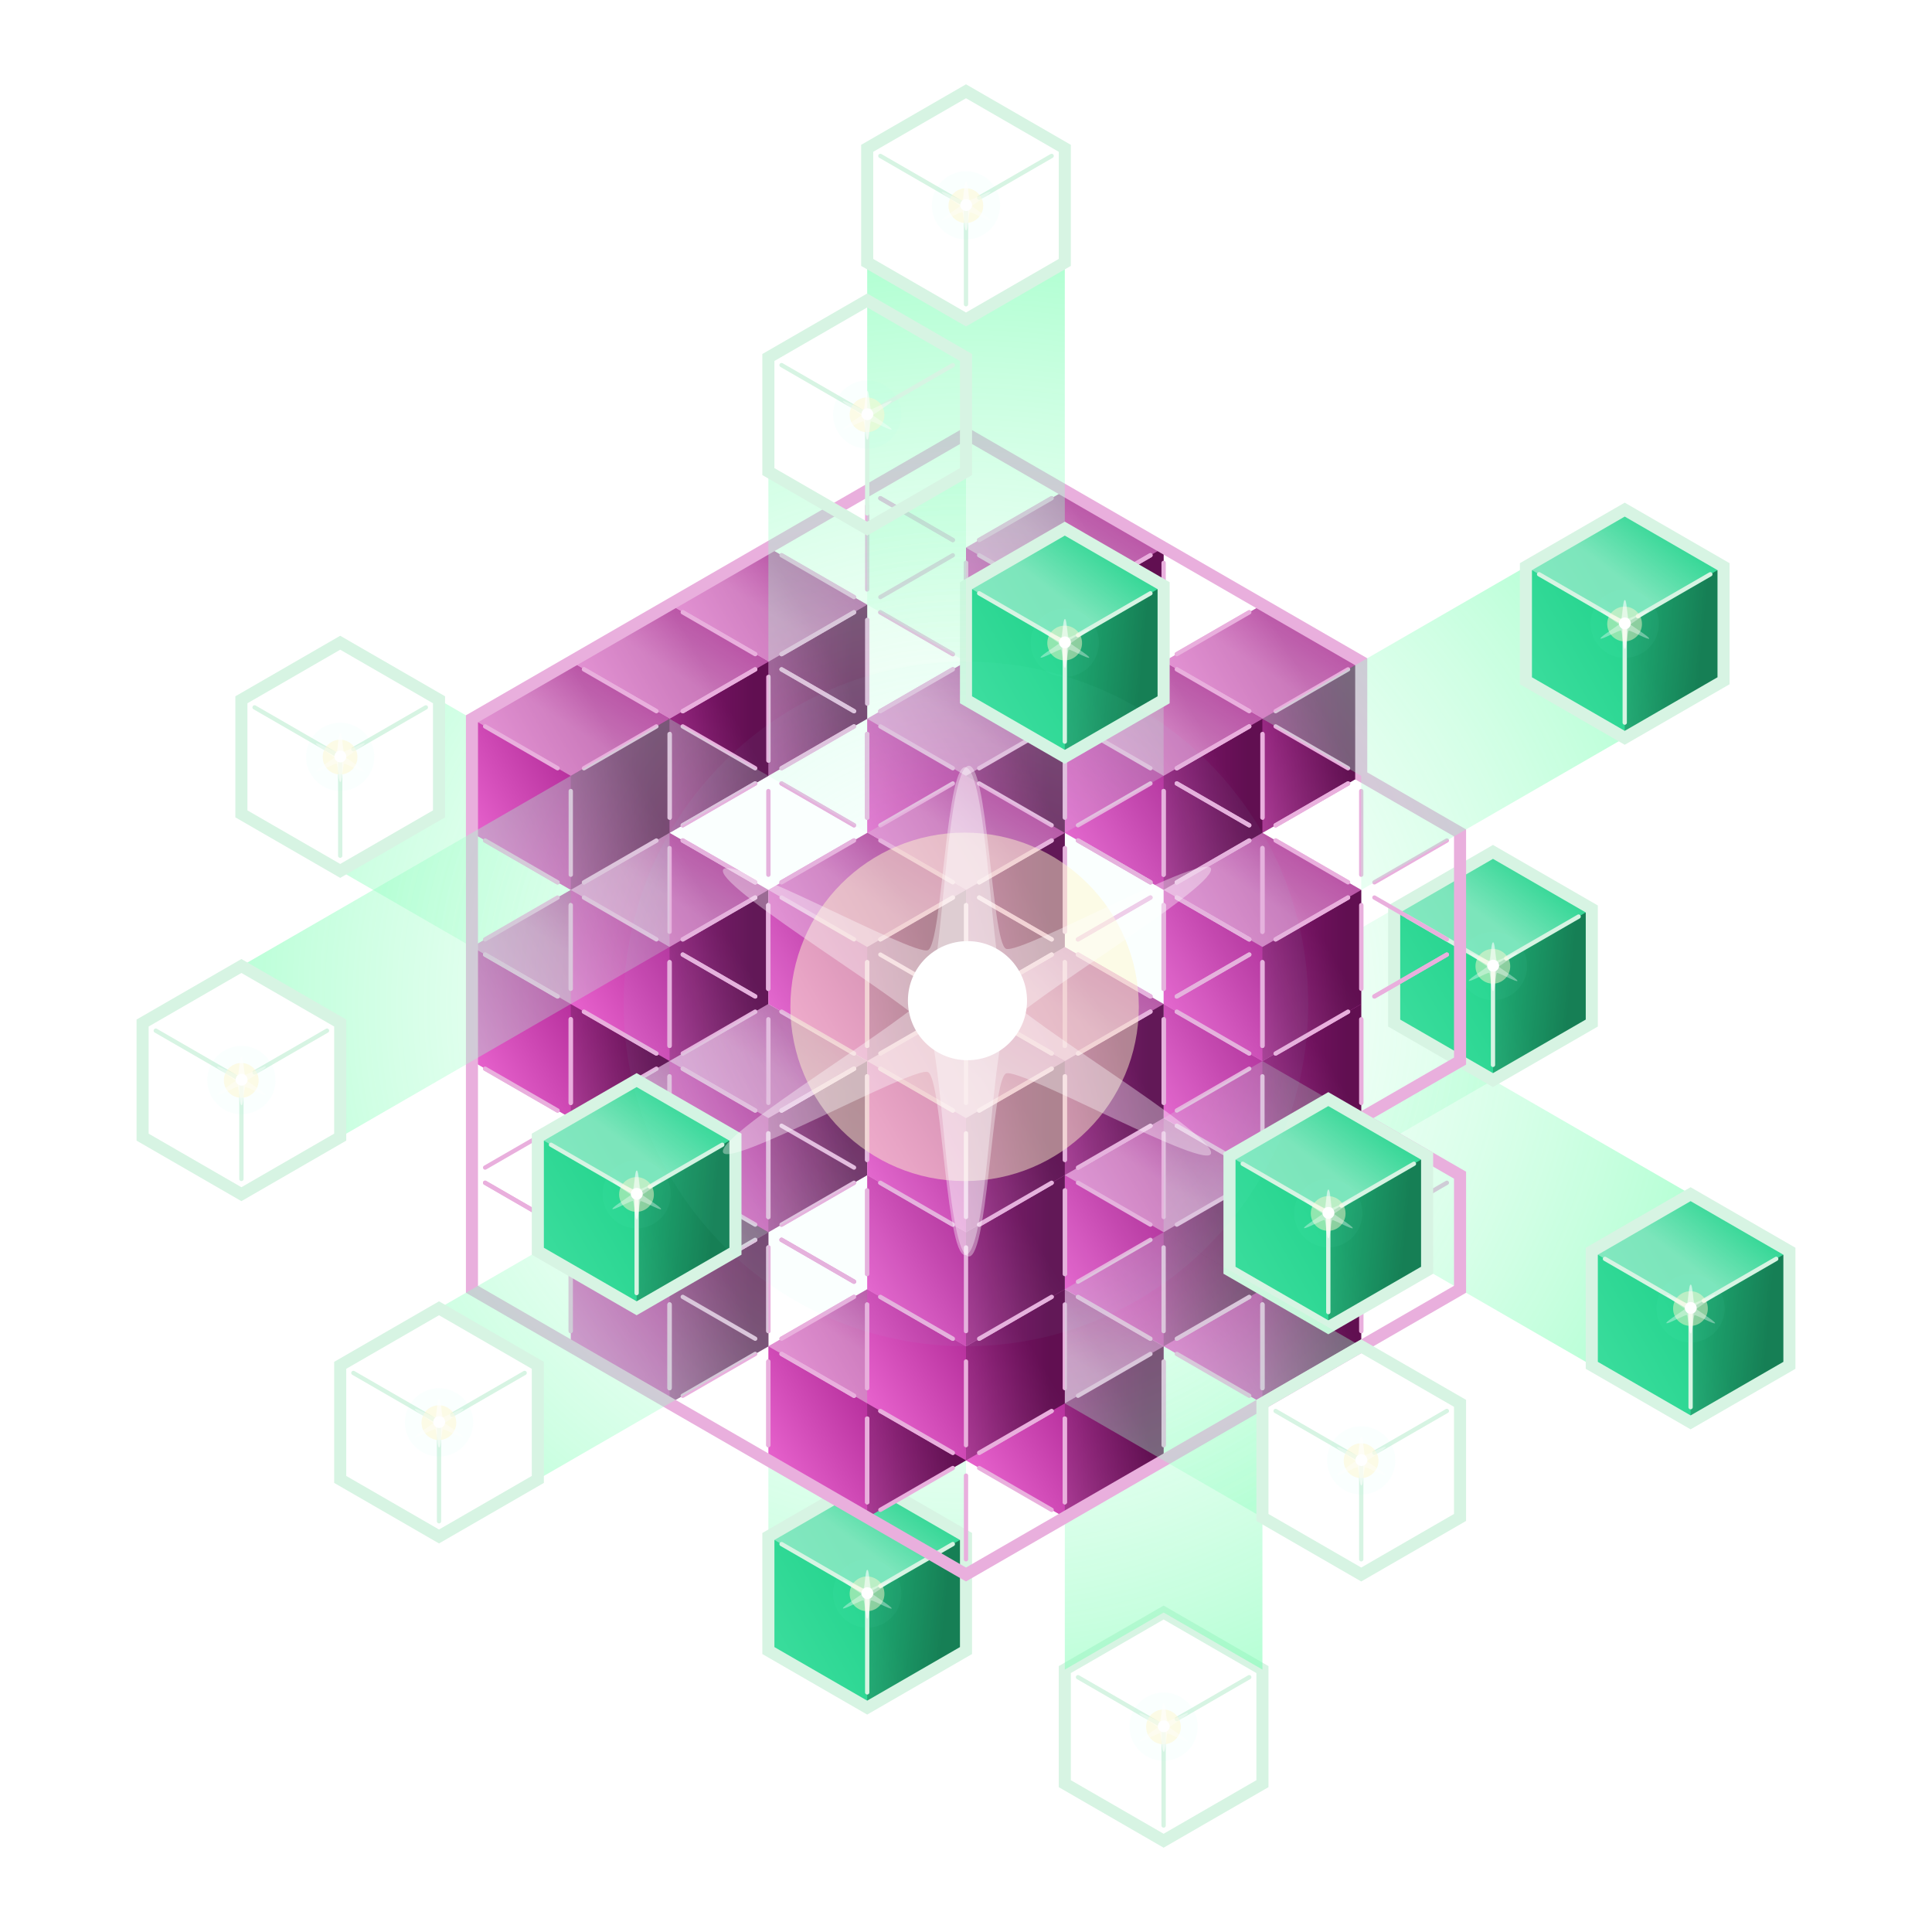
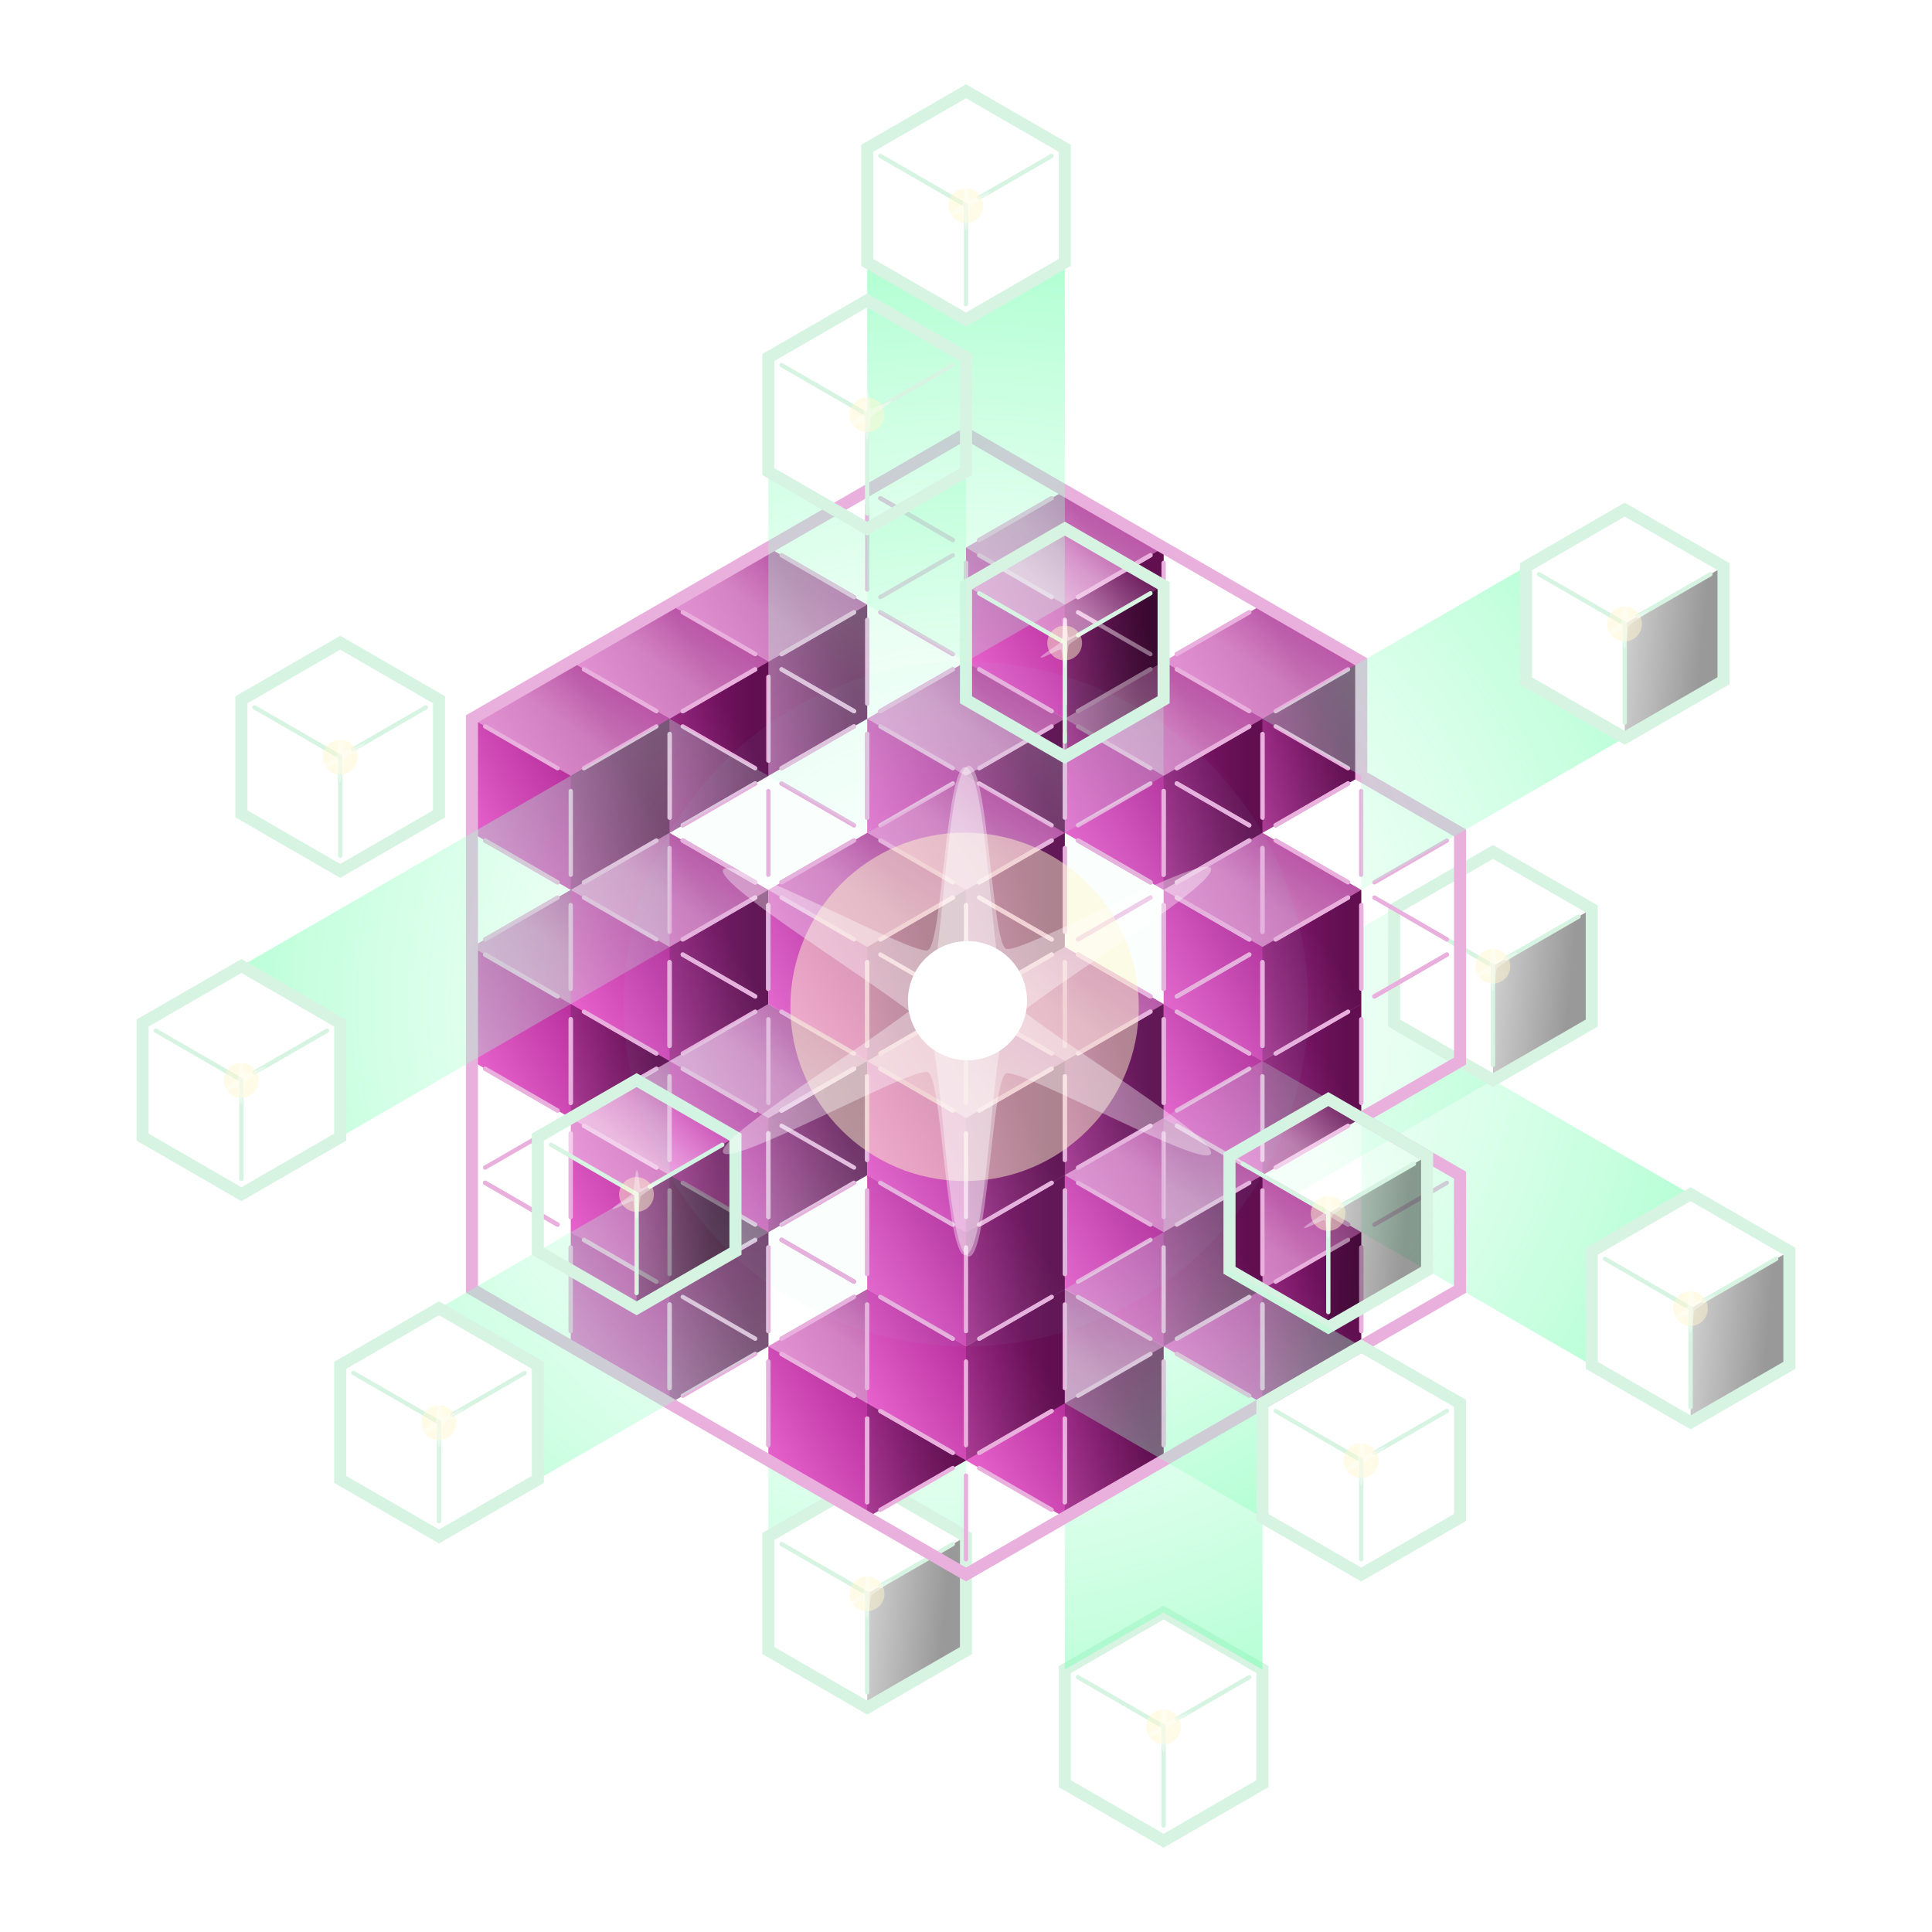
<svg xmlns="http://www.w3.org/2000/svg" xmlns:ns1="http://www.inkscape.org/namespaces/inkscape" xmlns:ns2="http://sodipodi.sourceforge.net/DTD/sodipodi-0.dtd" xmlns:xlink="http://www.w3.org/1999/xlink" width="900" height="900" viewBox="0 0 900 900" id="svg2" version="1.1" ns1:version="0.48.4 r9939" ns2:docname="Cubes.svg">
  <title id="title7858">Datacubes</title>
  <defs id="defs4">
    <linearGradient ns1:collect="always" id="linearGradient8106">
      <stop style="stop-color:#25d48e;stop-opacity:1" offset="0" id="stop8102" />
      <stop style="stop-color:#3bdd9d;stop-opacity:1" offset="1" id="stop8104" />
    </linearGradient>
    <linearGradient ns1:collect="always" id="linearGradient6867">
      <stop style="stop-color:#a11987;stop-opacity:1;" offset="0" id="stop6863" />
      <stop style="stop-color:#e762cd;stop-opacity:1" offset="1" id="stop6865" />
    </linearGradient>
    <linearGradient ns1:collect="always" id="linearGradient5490">
      <stop style="stop-color:#000000;stop-opacity:1;" offset="0" id="stop5486" />
      <stop style="stop-color:#000000;stop-opacity:0;" offset="1" id="stop5488" />
    </linearGradient>
    <linearGradient ns1:collect="always" id="linearGradient5222">
      <stop style="stop-color:#ffffff;stop-opacity:1;" offset="0" id="stop5218" />
      <stop style="stop-color:#ffffff;stop-opacity:0;" offset="1" id="stop5220" />
    </linearGradient>
    <linearGradient ns1:collect="always" id="linearGradient4918">
      <stop style="stop-color:#000000;stop-opacity:1;" offset="0" id="stop4914" />
      <stop style="stop-color:#000000;stop-opacity:0;" offset="1" id="stop4916" />
    </linearGradient>
    <linearGradient ns1:collect="always" id="linearGradient3753">
      <stop style="stop-color:#ffffff;stop-opacity:1;" offset="0" id="stop3749" />
      <stop style="stop-color:#ffffff;stop-opacity:0;" offset="1" id="stop3751" />
    </linearGradient>
    <linearGradient id="linearGradient4033" ns1:collect="always">
      <stop id="stop4035" offset="0" style="stop-color:#ffffff;stop-opacity:0" />
      <stop id="stop4037" offset="1" style="stop-color:#01ff6e;stop-opacity:1" />
    </linearGradient>
    <linearGradient ns1:collect="always" id="linearGradient3918">
      <stop style="stop-color:#ffffff;stop-opacity:0" offset="0" id="stop3920" />
      <stop style="stop-color:#ffffff;stop-opacity:1" offset="1" id="stop3922" />
    </linearGradient>
    <ns1:perspective ns2:type="inkscape:persp3d" ns1:vp_x="0 : 526.1811 : 1" ns1:vp_y="0 : 1000 : 0" ns1:vp_z="744.0945 : 526.1811 : 1" ns1:persp3d-origin="372.04724 : 350.7874 : 1" id="perspective3654" />
    <radialGradient ns1:collect="always" xlink:href="#linearGradient3918" id="radialGradient3924-3" cx="372.083" cy="849.303" fx="372.083" fy="849.303" r="122.744" gradientTransform="matrix(2.99,0,8.1375616e-6,2.874,-774.923,-2307.991)" gradientUnits="userSpaceOnUse" />
    <radialGradient ns1:collect="always" xlink:href="#linearGradient4033" id="radialGradient3962" gradientUnits="userSpaceOnUse" gradientTransform="matrix(5.323,0,1.4488473e-5,5.117,-1455.149,-3813.134)" cx="372.083" cy="849.303" fx="372.083" fy="849.303" r="122.744" />
    <radialGradient ns1:collect="always" xlink:href="#linearGradient3918" id="radialGradient3962-7" gradientUnits="userSpaceOnUse" gradientTransform="matrix(5.323,0,1.4488473e-5,5.117,-1643.141,-4212.95)" cx="372.083" cy="849.303" fx="372.083" fy="849.303" r="122.744" />
    <radialGradient ns1:collect="always" xlink:href="#linearGradient3918" id="radialGradient3962-9" gradientUnits="userSpaceOnUse" gradientTransform="matrix(5.323,0,1.4488473e-5,5.117,-1643.141,-4212.95)" cx="372.083" cy="849.303" fx="372.083" fy="849.303" r="122.744" />
    <radialGradient ns1:collect="always" xlink:href="#linearGradient4033" id="radialGradient6049" gradientUnits="userSpaceOnUse" gradientTransform="matrix(5.323,0,1.4488473e-5,5.117,-1455.149,-3813.134)" cx="372.083" cy="849.303" fx="372.083" fy="849.303" r="122.744" />
    <radialGradient ns1:collect="always" xlink:href="#linearGradient4033" id="radialGradient6051" gradientUnits="userSpaceOnUse" gradientTransform="matrix(5.323,0,1.4488473e-5,5.117,-1455.149,-3813.134)" cx="372.083" cy="849.303" fx="372.083" fy="849.303" r="122.744" />
    <radialGradient ns1:collect="always" xlink:href="#linearGradient4033" id="radialGradient6053" gradientUnits="userSpaceOnUse" gradientTransform="matrix(5.323,0,1.4488473e-5,5.117,-1455.149,-3813.134)" cx="372.083" cy="849.303" fx="372.083" fy="849.303" r="122.744" />
    <radialGradient ns1:collect="always" xlink:href="#linearGradient4033" id="radialGradient6055" gradientUnits="userSpaceOnUse" gradientTransform="matrix(5.323,0,1.4488473e-5,5.117,-1455.149,-3813.134)" cx="372.083" cy="849.303" fx="372.083" fy="849.303" r="122.744" />
    <radialGradient ns1:collect="always" xlink:href="#linearGradient4033" id="radialGradient6057" gradientUnits="userSpaceOnUse" gradientTransform="matrix(5.323,0,1.4488473e-5,5.117,-1455.149,-3813.134)" cx="372.083" cy="849.303" fx="372.083" fy="849.303" r="122.744" />
    <radialGradient ns1:collect="always" xlink:href="#linearGradient4033" id="radialGradient6059" gradientUnits="userSpaceOnUse" gradientTransform="matrix(5.323,0,1.4488473e-5,5.117,-1455.149,-3813.134)" cx="372.083" cy="849.303" fx="372.083" fy="849.303" r="122.744" />
    <radialGradient ns1:collect="always" xlink:href="#linearGradient4033" id="radialGradient6061" gradientUnits="userSpaceOnUse" gradientTransform="matrix(5.323,0,1.4488473e-5,5.117,-1455.149,-3813.134)" cx="372.083" cy="849.303" fx="372.083" fy="849.303" r="122.744" />
    <radialGradient ns1:collect="always" xlink:href="#linearGradient4033" id="radialGradient6063" gradientUnits="userSpaceOnUse" gradientTransform="matrix(5.323,0,1.4488473e-5,5.117,-1455.149,-3813.134)" cx="372.083" cy="849.303" fx="372.083" fy="849.303" r="122.744" />
    <radialGradient ns1:collect="always" xlink:href="#linearGradient4033" id="radialGradient6065" gradientUnits="userSpaceOnUse" gradientTransform="matrix(5.323,0,1.4488473e-5,5.117,-1455.149,-3813.134)" cx="372.083" cy="849.303" fx="372.083" fy="849.303" r="122.744" />
    <radialGradient ns1:collect="always" xlink:href="#linearGradient4033" id="radialGradient6067" gradientUnits="userSpaceOnUse" gradientTransform="matrix(5.323,0,1.4488473e-5,5.117,-1455.149,-3813.134)" cx="372.083" cy="849.303" fx="372.083" fy="849.303" r="122.744" />
    <radialGradient ns1:collect="always" xlink:href="#linearGradient4033" id="radialGradient6069" gradientUnits="userSpaceOnUse" gradientTransform="matrix(5.323,0,1.4488473e-5,5.117,-1455.149,-3813.134)" cx="372.083" cy="849.303" fx="372.083" fy="849.303" r="122.744" />
    <radialGradient ns1:collect="always" xlink:href="#linearGradient4033" id="radialGradient6071" gradientUnits="userSpaceOnUse" gradientTransform="matrix(5.323,0,1.4488473e-5,5.117,-1455.149,-3813.134)" cx="372.083" cy="849.303" fx="372.083" fy="849.303" r="122.744" />
    <radialGradient ns1:collect="always" xlink:href="#linearGradient4033" id="radialGradient6073" gradientUnits="userSpaceOnUse" gradientTransform="matrix(5.323,0,1.4488473e-5,5.117,-1455.149,-3813.134)" cx="372.083" cy="849.303" fx="372.083" fy="849.303" r="122.744" />
    <filter ns1:collect="always" id="filter6955" x="-0.156" width="1.312" y="-0.156" height="1.312" color-interpolation-filters="sRGB">
      <feGaussianBlur ns1:collect="always" stdDeviation="2.067" id="feGaussianBlur6957" />
    </filter>
    <filter ns1:collect="always" id="filter6981" x="-0.265" width="1.53" y="-0.265" height="1.53" color-interpolation-filters="sRGB">
      <feGaussianBlur ns1:collect="always" stdDeviation="3.511" id="feGaussianBlur6983" />
    </filter>
    <filter ns1:collect="always" id="filter7047" color-interpolation-filters="sRGB">
      <feGaussianBlur ns1:collect="always" stdDeviation="3.114" id="feGaussianBlur7049" />
    </filter>
    <filter color-interpolation-filters="sRGB" ns1:collect="always" id="filter7047-1">
      <feGaussianBlur ns1:collect="always" stdDeviation="3.114" id="feGaussianBlur7049-7" />
    </filter>
    <filter color-interpolation-filters="sRGB" ns1:collect="always" id="filter6981-1" x="-0.265" width="1.53" y="-0.265" height="1.53">
      <feGaussianBlur ns1:collect="always" stdDeviation="3.511" id="feGaussianBlur6983-1" />
    </filter>
    <filter color-interpolation-filters="sRGB" ns1:collect="always" id="filter6955-5" x="-0.156" width="1.312" y="-0.156" height="1.312">
      <feGaussianBlur ns1:collect="always" stdDeviation="2.067" id="feGaussianBlur6957-2" />
    </filter>
    <linearGradient ns1:collect="always" xlink:href="#linearGradient6867" id="linearGradient7725" gradientUnits="userSpaceOnUse" x1="-64.44" y1="441.142" x2="-133.484" y2="481.004" />
    <linearGradient ns1:collect="always" xlink:href="#linearGradient5490" id="linearGradient7727" gradientUnits="userSpaceOnUse" gradientTransform="translate(-1.3508936e-6,1.772)" x1="-48.155" y1="469.79" x2="-119.531" y2="469.79" />
    <linearGradient ns1:collect="always" xlink:href="#linearGradient5222" id="linearGradient7729" gradientUnits="userSpaceOnUse" gradientTransform="translate(-1.3508936e-6,1.772)" x1="-90.524" y1="427.854" x2="-47.563" y2="360.531" />
    <linearGradient ns1:collect="always" xlink:href="#linearGradient8106" id="linearGradient7731" gradientUnits="userSpaceOnUse" x1="-87.455" y1="452.657" x2="-133.484" y2="479.232" />
    <linearGradient ns1:collect="always" xlink:href="#linearGradient4918" id="linearGradient7733" gradientUnits="userSpaceOnUse" x1="-52.332" y1="471.893" x2="-120.989" y2="465.462" />
    <linearGradient ns1:collect="always" xlink:href="#linearGradient3753" id="linearGradient7735" gradientUnits="userSpaceOnUse" x1="-87.638" y1="433.173" x2="-65.334" y2="403.221" />
    <filter ns1:collect="always" id="filter7759" x="-0.176" width="1.352" y="-0.305" height="1.61">
      <feGaussianBlur ns1:collect="always" stdDeviation="7.068" id="feGaussianBlur7761" />
    </filter>
    <filter ns1:collect="always" id="filter7783" x="-0.161" width="1.321" y="-0.096" height="1.192">
      <feGaussianBlur ns1:collect="always" stdDeviation="1.263" id="feGaussianBlur7785" />
    </filter>
  </defs>
  <ns2:namedview id="base" pagecolor="#000311" bordercolor="#666666" borderopacity="1.0" ns1:pageopacity="0" ns1:pageshadow="2" ns1:zoom="0.37417677" ns1:cx="-40.377802" ns1:cy="69.010994" ns1:document-units="px" ns1:current-layer="layer1" showgrid="false" ns1:snap-bbox="true" ns1:bbox-paths="true" ns1:bbox-nodes="true" ns1:snap-bbox-edge-midpoints="true" ns1:snap-bbox-midpoints="true" ns1:object-paths="true" ns1:object-nodes="true" ns1:snap-intersection-paths="true" ns1:snap-smooth-nodes="true" ns1:snap-midpoints="true" ns1:snap-object-midpoints="true" ns1:snap-center="true" ns1:snap-text-baseline="true" ns1:window-width="1920" ns1:window-height="1057" ns1:window-x="-8" ns1:window-y="-8" ns1:window-maximized="1" ns1:snap-global="false" fit-margin-top="30" fit-margin-right="30" fit-margin-bottom="30" fit-margin-left="30">
    <ns1:grid type="axonomgrid" id="grid3652" units="mm" empspacing="5" visible="true" enabled="true" snapvisiblegridlinesonly="true" originx="4.496mm" originy="13.377mm" />
  </ns2:namedview>
  <g ns1:label="Calque 1" ns1:groupmode="layer" id="layer1" transform="translate(15.931,-199.76)">
    <g id="g3742" transform="translate(-164.17,-61.122)">
      <path ns2:type="star" style="color:#000000;fill:url(#linearGradient7725);fill-opacity:1;fill-rule:evenodd;stroke:none;stroke-width:2;marker:none;visibility:visible;display:inline;overflow:visible;enable-background:accumulate" id="path3697" ns2:sides="6" ns2:cx="-87.454926" ns2:cy="454.42914" ns2:r1="53.149605" ns2:r2="46.028908" ns2:arg1="0.52359878" ns2:arg2="1.0471976" ns1:flatsided="true" ns1:rounded="0" ns1:randomized="0" d="m -41.426,481.004 -46.029,26.575 -46.029,-26.575 0,-53.15 46.029,-26.575 46.029,26.575 z" />
      <path style="opacity:0.4;fill:url(#linearGradient7727);fill-opacity:1;fill-rule:evenodd;stroke:none" d="m -87.455,507.579 v -53.15 l 46.029,-26.575 v 53.15 z" id="path3703" ns1:connector-curvature="0" />
      <path ns1:connector-curvature="0" id="path3705" d="m -41.426,427.854 -46.029,26.575 -46.029,-26.575 46.029,-26.575 z" style="opacity:0.4;fill:url(#linearGradient7729);fill-opacity:1;fill-rule:evenodd;stroke:none" />
      <path style="fill:none;stroke:#e9afdd;stroke-width:2;stroke-linecap:round;stroke-linejoin:round;stroke-miterlimit:4;stroke-opacity:1;stroke-dasharray:none" d="m -81.318,450.886 33.755,-19.488" id="path3701" ns1:connector-curvature="0" />
      <path style="fill:none;stroke:#e9afdd;stroke-width:2;stroke-linecap:round;stroke-linejoin:round;stroke-miterlimit:4;stroke-opacity:1;stroke-dasharray:none;stroke-dashoffset:0" d="m -127.347,484.547 33.755,19.488" id="path6807" ns1:connector-curvature="0" />
      <path style="fill:none;stroke:#e9afdd;stroke-width:2;stroke-linecap:round;stroke-linejoin:round;stroke-miterlimit:4;stroke-opacity:1;stroke-dasharray:none;stroke-dashoffset:0" d="m -81.318,504.035 33.755,-19.488" id="path6814" ns1:connector-curvature="0" />
      <path style="fill:none;stroke:#e9afdd;stroke-width:2;stroke-linecap:round;stroke-linejoin:round;stroke-miterlimit:4;stroke-opacity:1;stroke-dasharray:none;stroke-dashoffset:0" d="M -41.426,473.917 V 434.941" id="path6821" ns1:connector-curvature="0" />
      <path style="fill:none;stroke:#e9afdd;stroke-width:2;stroke-linecap:round;stroke-linejoin:round;stroke-miterlimit:4;stroke-opacity:1;stroke-dasharray:none;stroke-dashoffset:0" d="M -47.563,424.311 -81.318,404.823" id="path6828" ns1:connector-curvature="0" />
      <path style="fill:none;stroke:#e9afdd;stroke-width:2;stroke-linecap:round;stroke-linejoin:round;stroke-miterlimit:4;stroke-opacity:1;stroke-dasharray:none;stroke-dashoffset:0" d="m -127.347,424.311 33.755,-19.488" id="path6835" ns1:connector-curvature="0" />
      <path style="fill:none;stroke:#e9afdd;stroke-width:2;stroke-linecap:round;stroke-linejoin:round;stroke-miterlimit:4;stroke-opacity:1;stroke-dasharray:none;stroke-dashoffset:0" d="m -133.484,434.941 v 38.976" id="path6842" ns1:connector-curvature="0" />
      <path style="fill:none;stroke:#e9afdd;stroke-width:2;stroke-linecap:round;stroke-linejoin:round;stroke-miterlimit:4;stroke-opacity:1;stroke-dasharray:none;stroke-dashoffset:0" d="m -127.347,431.398 33.755,19.488" id="path6849" ns1:connector-curvature="0" />
      <path style="fill:none;stroke:#e9afdd;stroke-width:2;stroke-linecap:round;stroke-linejoin:round;stroke-miterlimit:4;stroke-opacity:1;stroke-dasharray:none;stroke-dashoffset:0" d="m -87.455,461.516 v 38.976" id="path6856" ns1:connector-curvature="0" />
    </g>
    <g transform="translate(-164.298,86.371)" id="g4000" style="display:inline">
-       <path d="m -41.426,479.232 -46.029,26.575 -46.029,-26.575 0,-53.15 46.029,-26.575 46.029,26.575 z" ns1:randomized="0" ns1:rounded="0" ns1:flatsided="true" ns2:arg2="1.0471976" ns2:arg1="0.52359878" ns2:r2="46.028908" ns2:r1="53.149605" ns2:cy="452.65747" ns2:cx="-87.454926" ns2:sides="6" id="path4002" style="color:#000000;fill:url(#linearGradient7731);fill-opacity:1;fill-rule:evenodd;stroke:none;stroke-width:2;marker:none;visibility:visible;display:inline;overflow:visible;enable-background:accumulate" ns2:type="star" />
      <path ns1:connector-curvature="0" id="path4004" d="m -87.455,505.807 0,-53.15 46.029,-26.575 0,53.15 z" style="opacity:0.4;fill:url(#linearGradient7733);fill-opacity:1;fill-rule:evenodd;stroke:none" />
      <path style="opacity:0.4;fill:url(#linearGradient7735);fill-opacity:1;fill-rule:evenodd;stroke:none" d="m -41.426,426.083 -46.029,26.575 -46.029,-26.575 46.029,-26.575 z" id="path4006" ns1:connector-curvature="0" />
      <path ns1:connector-curvature="0" id="path4008" d="M -81.318,449.114 -47.563,429.626" style="fill:none;stroke:#d7f4e3;stroke-width:2;stroke-linecap:round;stroke-linejoin:round;stroke-miterlimit:4;stroke-opacity:1;stroke-dasharray:none" />
      <path ns1:connector-curvature="0" id="path4010" d="m -127.347,429.626 39.892,23.032 0,46.063" style="fill:none;stroke:#d7f4e3;stroke-width:2;stroke-linecap:round;stroke-linejoin:round;stroke-miterlimit:4;stroke-opacity:1;stroke-dasharray:none" />
      <path ns2:type="star" style="color:#000000;fill:none;stroke:#d7f4e3;stroke-width:5.625;stroke-linecap:round;stroke-linejoin:miter;stroke-miterlimit:4;stroke-opacity:1;stroke-dasharray:none;stroke-dashoffset:0;marker:none;visibility:visible;display:inline;overflow:visible;enable-background:accumulate" id="path4012" ns2:sides="6" ns2:cx="-87.454926" ns2:cy="452.65747" ns2:r1="53.149605" ns2:r2="46.028908" ns2:arg1="0.52359878" ns2:arg2="1.0471976" ns1:flatsided="true" ns1:rounded="0" ns1:randomized="0" d="m -41.426,479.232 -46.029,26.575 -46.029,-26.575 0,-53.15 46.029,-26.575 46.029,26.575 z" />
-       <path transform="translate(164.298,-86.371)" ns2:type="arc" style="opacity:0.2;color:#000000;fill:#87ffed;fill-opacity:1;stroke:none;stroke-width:2.061;marker:none;visibility:visible;display:inline;overflow:visible;filter:url(#filter6955);enable-background:accumulate" id="path6103" ns2:cx="-251.75256" ns2:cy="539.02844" ns2:rx="15.900264" ns2:ry="15.900264" d="m -235.852,539.028 c 0,8.781 -7.119,15.9 -15.9,15.9 -8.781,0 -15.9,-7.119 -15.9,-15.9 0,-8.781 7.119,-15.9 15.9,-15.9 8.781,0 15.9,7.119 15.9,15.9 z" />
+       <path transform="translate(164.298,-86.371)" ns2:type="arc" style="opacity:0.2;color:#000000;fill:#87ffed;fill-opacity:1;stroke:none;stroke-width:2.061;marker:none;visibility:visible;display:inline;overflow:visible;filter:url(#filter6955);enable-background:accumulate" id="path6103" ns2:cx="-251.75256" ns2:cy="539.02844" ns2:rx="15.900264" ns2:ry="15.900264" d="m -235.852,539.028 z" />
      <path d="m -235.852,539.028 c 0,8.781 -7.119,15.9 -15.9,15.9 -8.781,0 -15.9,-7.119 -15.9,-15.9 0,-8.781 7.119,-15.9 15.9,-15.9 8.781,0 15.9,7.119 15.9,15.9 z" ns2:ry="15.900264" ns2:rx="15.900264" ns2:cy="539.02844" ns2:cx="-251.75256" id="path6959" style="opacity:0.695;color:#000000;fill:#fff6cc;fill-opacity:1;stroke:none;stroke-width:2.061;marker:none;visibility:visible;display:inline;overflow:visible;filter:url(#filter6981);enable-background:accumulate" ns2:type="arc" transform="matrix(0.509,0,0,0.509,40.625,178.426)" />
-       <path transform="matrix(0.174,0,0,0.174,-43.579,358.714)" ns2:type="arc" style="color:#000000;fill:#ffffff;fill-opacity:1;stroke:none;stroke-width:2.061;marker:none;visibility:visible;display:inline;overflow:visible;filter:url(#filter6981);enable-background:accumulate" id="path6991" ns2:cx="-251.75256" ns2:cy="539.02844" ns2:rx="15.900264" ns2:ry="15.900264" d="m -235.852,539.028 c 0,8.781 -7.119,15.9 -15.9,15.9 -8.781,0 -15.9,-7.119 -15.9,-15.9 0,-8.781 7.119,-15.9 15.9,-15.9 8.781,0 15.9,7.119 15.9,15.9 z" />
-       <path ns2:type="star" style="opacity:0.6;color:#000000;fill:#ffffff;fill-opacity:1;fill-rule:nonzero;stroke:none;stroke-width:2.061;marker:none;visibility:visible;display:inline;overflow:visible;filter:url(#filter7047);enable-background:accumulate" id="path6993" ns2:sides="4" ns2:cx="98.04258" ns2:cy="675.74347" ns2:r1="43.955322" ns2:r2="9.952466" ns2:arg1="1.5707963" ns2:arg2="2.3561945" ns1:flatsided="false" ns1:rounded="0.1" ns1:randomized="0" d="m 98.043,719.699 c -3.758,0 -4.38,-34.26 -7.037,-36.918 -2.657,-2.658 -36.918,-3.279 -36.918,-7.037 0,-3.758 34.26,-4.38 36.918,-7.037 2.657,-2.657 3.279,-36.918 7.037,-36.918 3.758,0 4.38,34.26 7.037,36.918 2.657,2.658 36.918,3.279 36.918,7.037 0,3.758 -34.26,4.38 -36.918,7.037 -2.658,2.657 -3.279,36.918 -7.037,36.918 z" transform="matrix(0.258,0.149,0,0.258,-112.702,264.072)" />
      <path transform="matrix(0.258,-0.149,0,0.258,-112.702,293.225)" d="m 98.043,719.699 c -3.758,0 -4.38,-34.26 -7.037,-36.918 -2.657,-2.658 -36.918,-3.279 -36.918,-7.037 0,-3.758 34.26,-4.38 36.918,-7.037 2.657,-2.657 3.279,-36.918 7.037,-36.918 3.758,0 4.38,34.26 7.037,36.918 2.657,2.658 36.918,3.279 36.918,7.037 0,3.758 -34.26,4.38 -36.918,7.037 -2.658,2.657 -3.279,36.918 -7.037,36.918 z" ns1:randomized="0" ns1:rounded="0.1" ns1:flatsided="false" ns2:arg2="2.3561945" ns2:arg1="1.5707963" ns2:r2="9.952466" ns2:r1="43.955322" ns2:cy="675.74347" ns2:cx="98.04258" ns2:sides="4" id="path7051" style="opacity:0.6;color:#000000;fill:#ffffff;fill-opacity:1;fill-rule:nonzero;stroke:none;stroke-width:2.061;marker:none;visibility:visible;display:inline;overflow:visible;filter:url(#filter7047);enable-background:accumulate" ns2:type="star" />
    </g>
    <g id="g7567" transform="translate(-91.469,134.787)">
-       <path ns2:nodetypes="ccccccc" style="color:#000000;fill:url(#radialGradient6069);fill-opacity:1;fill-rule:evenodd;stroke:none;visibility:visible;display:inline;overflow:visible;enable-background:accumulate" d="m 280.05,390.957 0,53.15 -46.029,26.575 107.401,62.008 46.029,-26.575 -1e-5,-53.15 z" id="path3899-9" ns1:connector-curvature="0" />
      <path ns1:connector-curvature="0" id="path3901" d="m 771.025,568.122 -46.029,-26.575 0,-53.15 -107.401,62.008 -2e-5,53.15 46.029,26.575 z" style="color:#000000;fill:url(#radialGradient3962);fill-opacity:1;fill-rule:evenodd;stroke:none;visibility:visible;display:inline;overflow:visible;enable-background:accumulate" ns2:nodetypes="ccccccc" />
      <path ns1:connector-curvature="0" id="path3892" d="m 433.48,780.721 46.029,-26.575 46.029,26.575 -6e-5,-35.433 -46.029,-26.575 -46.029,26.575 z" style="color:#000000;fill:url(#radialGradient6057);fill-opacity:1;fill-rule:evenodd;stroke:none;visibility:visible;display:inline;overflow:visible;enable-background:accumulate" />
      <use height="1052.362" width="1052.362" transform="translate(869.348,330.275)" id="use4050" xlink:href="#g4000" y="0" x="0" />
      <path ns2:nodetypes="ccccccc" style="color:#000000;fill:url(#radialGradient6059);fill-opacity:1;fill-rule:evenodd;stroke:none;visibility:visible;display:inline;overflow:visible;enable-background:accumulate" d="m 571.567,842.729 46.029,-26.575 46.029,26.575 -1.6e-4,-124.016 -46.029,-26.575 -46.029,26.575 z" id="path3899" ns1:connector-curvature="0" />
      <use x="0" y="0" xlink:href="#g4000" id="use4054" transform="translate(731.262,268.267)" width="1052.362" height="1052.362" />
      <use height="1052.362" width="1052.362" transform="translate(961.278,245.682)" id="use4056" xlink:href="#g3742" y="0" x="0" />
      <path ns1:connector-curvature="0" id="path3793" d="m 863.083,621.272 -46.029,26.575 0,53.15 -107.401,-62.008 0,-53.15 46.029,-26.575 z" style="color:#000000;fill:url(#radialGradient6063);fill-opacity:1;fill-rule:evenodd;stroke:none;visibility:visible;display:inline;overflow:visible;enable-background:accumulate" ns2:nodetypes="ccccccc" />
      <use height="1052.362" width="1052.362" transform="translate(485.774,-121.497)" id="use4156" xlink:href="#g4000" y="0" x="0" />
      <use height="1052.362" width="1052.362" transform="translate(1022.778,-24.056)" id="use4048" xlink:href="#g4000" y="0" x="0" />
      <use x="0" y="0" xlink:href="#g3742" id="use4058" transform="translate(915.249,272.256)" width="1052.362" height="1052.362" />
      <use height="1052.362" width="1052.362" transform="translate(869.22,298.831)" id="use4060" xlink:href="#g3742" y="0" x="0" />
      <use x="0" y="0" xlink:href="#g3742" id="use4062" transform="translate(823.192,325.406)" width="1052.362" height="1052.362" />
      <use x="0" y="0" xlink:href="#g3742" id="use4064" transform="translate(593.047,245.682)" width="1052.362" height="1052.362" />
      <use height="1052.362" width="1052.362" transform="translate(639.076,272.256)" id="use4066" xlink:href="#g3742" y="0" x="0" />
      <use height="1052.362" width="1052.362" transform="translate(685.105,298.831)" id="use4068" xlink:href="#g3742" y="0" x="0" />
      <use x="0" y="0" xlink:href="#g3742" id="use4070" transform="translate(731.134,325.406)" width="1052.362" height="1052.362" />
      <use height="1052.362" width="1052.362" transform="translate(777.163,351.981)" id="use4072" xlink:href="#g3742" y="0" x="0" />
      <use x="0" y="0" xlink:href="#g3742" id="use4074" transform="translate(869.22,245.682)" width="1052.362" height="1052.362" />
      <use height="1052.362" width="1052.362" transform="translate(593.047,192.532)" id="use4076" xlink:href="#g3742" y="0" x="0" />
      <use x="0" y="0" xlink:href="#g3742" id="use4078" transform="translate(639.076,219.107)" width="1052.362" height="1052.362" />
      <use height="1052.362" width="1052.362" transform="translate(731.134,272.256)" id="use4080" xlink:href="#g3742" y="0" x="0" />
      <use x="0" y="0" xlink:href="#g3742" id="use4082" transform="translate(777.163,298.831)" width="1052.362" height="1052.362" />
      <use height="1052.362" width="1052.362" transform="translate(961.278,139.382)" id="use4084" xlink:href="#g3742" y="0" x="0" />
      <use x="0" y="0" xlink:href="#g3742" id="use4086" transform="translate(915.249,165.957)" width="1052.362" height="1052.362" />
      <use x="0" y="0" xlink:href="#g3742" id="use4088" transform="translate(823.192,219.107)" width="1052.362" height="1052.362" />
      <use x="0" y="0" xlink:href="#g3742" id="use4090" transform="translate(593.047,139.382)" width="1052.362" height="1052.362" />
      <use height="1052.362" width="1052.362" transform="translate(639.076,165.957)" id="use4092" xlink:href="#g3742" y="0" x="0" />
      <use height="1052.362" width="1052.362" transform="translate(685.105,192.532)" id="use4094" xlink:href="#g3742" y="0" x="0" />
      <use x="0" y="0" xlink:href="#g3742" id="use4096" transform="translate(731.134,219.107)" width="1052.362" height="1052.362" />
      <use height="1052.362" width="1052.362" transform="translate(777.163,245.681)" id="use4098" xlink:href="#g3742" y="0" x="0" />
      <use x="0" y="0" xlink:href="#g3742" id="use4100" transform="translate(961.278,86.233)" width="1052.362" height="1052.362" />
      <use height="1052.362" width="1052.362" transform="translate(915.249,112.807)" id="use4102" xlink:href="#g3742" y="0" x="0" />
      <use x="0" y="0" xlink:href="#g3742" id="use4104" transform="translate(869.22,139.382)" width="1052.362" height="1052.362" />
      <use height="1052.362" width="1052.362" transform="translate(823.192,165.957)" id="use4106" xlink:href="#g3742" y="0" x="0" />
      <use height="1052.362" width="1052.362" transform="translate(593.047,86.233)" id="use4108" xlink:href="#g3742" y="0" x="0" />
      <use x="0" y="0" xlink:href="#g3742" id="use4110" transform="translate(639.076,112.807)" width="1052.362" height="1052.362" />
      <use x="0" y="0" xlink:href="#g3742" id="use4112" transform="translate(685.105,139.382)" width="1052.362" height="1052.362" />
      <use x="0" y="0" xlink:href="#g3742" id="use4114" transform="translate(777.163,192.532)" width="1052.362" height="1052.362" />
      <use x="0" y="0" xlink:href="#g3742" id="use4116" transform="translate(777.163,-73.216)" width="1052.362" height="1052.362" />
      <use height="1052.362" width="1052.362" transform="translate(823.192,-46.641)" id="use4118" xlink:href="#g3742" y="0" x="0" />
      <use height="1052.362" width="1052.362" transform="translate(869.22,-20.067)" id="use4120" xlink:href="#g3742" y="0" x="0" />
      <use x="0" y="0" xlink:href="#g3742" id="use4122" transform="translate(915.249,6.508)" width="1052.362" height="1052.362" />
      <use height="1052.362" width="1052.362" transform="translate(731.134,-46.641)" id="use4124" xlink:href="#g3742" y="0" x="0" />
      <use height="1052.362" width="1052.362" transform="translate(869.22,33.083)" id="use4126" xlink:href="#g3742" y="0" x="0" />
      <use x="0" y="0" xlink:href="#g3742" id="use4128" transform="translate(915.249,59.658)" width="1052.362" height="1052.362" />
      <use x="0" y="0" xlink:href="#g3742" id="use4130" transform="translate(685.105,-20.067)" width="1052.362" height="1052.362" />
      <use height="1052.362" width="1052.362" transform="translate(731.134,6.508)" id="use4132" xlink:href="#g3742" y="0" x="0" />
      <use height="1052.362" width="1052.362" transform="translate(777.163,33.083)" id="use4134" xlink:href="#g3742" y="0" x="0" />
      <use height="1052.362" width="1052.362" transform="translate(869.22,86.233)" id="use4136" xlink:href="#g3742" y="0" x="0" />
      <use height="1052.362" width="1052.362" transform="translate(639.076,6.508)" id="use4138" xlink:href="#g3742" y="0" x="0" />
      <use x="0" y="0" xlink:href="#g3742" id="use4140" transform="translate(685.105,33.083)" width="1052.362" height="1052.362" />
      <use height="1052.362" width="1052.362" transform="translate(777.163,86.233)" id="use4142" xlink:href="#g3742" y="0" x="0" />
      <use x="0" y="0" xlink:href="#g3742" id="use4144" transform="translate(823.192,112.807)" width="1052.362" height="1052.362" />
      <use x="0" y="0" xlink:href="#g3742" id="use4146" transform="translate(593.047,33.083)" width="1052.362" height="1052.362" />
      <use height="1052.362" width="1052.362" transform="translate(685.105,86.233)" id="use4148" xlink:href="#g3742" y="0" x="0" />
      <path ns1:connector-curvature="0" id="path8454" d="M 295.393,399.815 525.538,266.941 709.654,373.241 v 53.15 l 46.029,26.575 v 106.299 l -46.029,26.575 46.029,26.575 v 53.15 L 525.538,798.437 295.393,665.563 z" style="fill:none;stroke:#e9afdd;stroke-width:5.625;stroke-linecap:round;stroke-linejoin:miter;stroke-miterlimit:4;stroke-opacity:1;stroke-dasharray:none;stroke-dashoffset:0" />
      <use x="0" y="0" xlink:href="#g3742" id="use4150" transform="translate(731.134,112.807)" width="1052.362" height="1052.362" />
      <use height="1052.362" width="1052.362" transform="translate(777.163,139.382)" id="use4152" xlink:href="#g3742" y="0" x="0" />
      <path ns2:nodetypes="cccccccc" style="fill:url(#radialGradient6071);fill-opacity:1;fill-rule:evenodd;stroke:none" d="m 187.993,514.973 46.029,26.575 -1e-5,53.15 153.43,-88.583 0,-53.15 46.029,-26.575 -46.029,-26.575 z" id="path3777" ns1:connector-curvature="0" />
      <use x="0" y="0" xlink:href="#g4000" id="use4154" transform="translate(439.745,29.094)" width="1052.362" height="1052.362" />
      <path ns2:nodetypes="ccccccc" style="color:#000000;fill:url(#radialGradient6049);fill-opacity:1;fill-rule:evenodd;stroke:none;visibility:visible;display:inline;overflow:visible;enable-background:accumulate" d="m 694.311,576.981 -46.029,26.575 0,53.15 -30.686,-17.717 0,-53.15 46.029,-26.575 z" id="path3785" ns1:connector-curvature="0" />
      <use height="1052.362" width="1052.362" transform="translate(946.063,91.102)" id="use4162" xlink:href="#g4000" y="0" x="0" />
      <path ns2:nodetypes="ccccccc" style="color:#000000;fill:url(#radialGradient6061);fill-opacity:1;fill-rule:evenodd;stroke:none;visibility:visible;display:inline;overflow:visible;enable-background:accumulate" d="m 709.654,692.138 -46.029,26.575 1.5e-4,53.15 -92.058,-53.15 0,-53.15 46.029,-26.575 z" id="path3789" ns1:connector-curvature="0" />
      <use x="0" y="0" xlink:href="#g4000" id="use4052" transform="translate(961.406,206.259)" width="1052.362" height="1052.362" />
      <use x="0" y="0" xlink:href="#g4000" id="use4164" transform="translate(1114.836,135.393)" width="1052.362" height="1052.362" />
      <path ns1:connector-curvature="0" id="path3797" d="m 525.538,390.957 46.029,26.575 46.029,-26.575 4e-5,35.433 -46.029,26.575 -46.029,-26.575 z" style="color:#000000;fill:url(#radialGradient6051);fill-opacity:1;fill-rule:evenodd;stroke:none;visibility:visible;display:inline;overflow:visible;enable-background:accumulate" ns2:nodetypes="ccccccc" />
      <path ns1:connector-curvature="0" id="path3801" d="m 571.567,187.217 -46.029,26.575 -46.029,-26.575 -6e-5,159.449 46.029,26.575 46.029,-26.575 z" style="color:#000000;fill:url(#radialGradient6067);fill-opacity:1;fill-rule:evenodd;stroke:none;visibility:visible;display:inline;overflow:visible;enable-background:accumulate" ns2:nodetypes="ccccccc" />
      <use height="1052.362" width="1052.362" transform="translate(777.29,-378.386)" id="use4046" xlink:href="#g4000" y="0" x="0" />
      <use x="0" y="0" xlink:href="#g4000" id="use4168" transform="translate(823.319,-174.646)" width="1052.362" height="1052.362" />
      <path ns2:nodetypes="ccccccc" style="color:#000000;fill:url(#radialGradient6053);fill-opacity:1;fill-rule:evenodd;stroke:none;visibility:visible;display:inline;overflow:visible;enable-background:accumulate" d="m 525.538,284.658 -46.029,26.575 -46.029,-26.575 -5e-5,141.732 46.029,26.575 46.029,-26.575 z" id="path3805" ns1:connector-curvature="0" />
      <use x="0" y="0" xlink:href="#g4000" id="use4166" transform="translate(731.262,-280.945)" width="1052.362" height="1052.362" />
      <path ns1:connector-curvature="0" id="path3809" d="m 280.05,674.422 46.029,26.575 10e-6,53.15 107.401,-62.008 0,-53.15 -46.029,-26.575 z" style="color:#000000;fill:url(#radialGradient6073);fill-opacity:1;fill-rule:evenodd;stroke:none;visibility:visible;display:inline;overflow:visible;enable-background:accumulate" ns2:nodetypes="ccccccc" />
      <path ns2:nodetypes="ccccccc" ns1:connector-curvature="0" id="path3738" d="m 372.108,568.122 46.029,26.575 -6e-5,53.15 61.372,-35.433 0,-53.15 -46.029,-26.575 z" style="color:#000000;fill:url(#radialGradient6055);fill-opacity:1;fill-rule:evenodd;stroke:none;visibility:visible;display:inline;overflow:visible;enable-background:accumulate" />
      <use x="0" y="0" xlink:href="#g4000" id="use4160" transform="translate(623.861,82.244)" width="1052.362" height="1052.362" />
      <use height="1052.362" width="1052.362" transform="translate(531.803,188.543)" id="use4158" xlink:href="#g4000" y="0" x="0" />
      <path ns1:connector-curvature="0" id="path3856" d="m 786.368,328.949 -122.744,70.866 46.029,26.575 -1.1e-4,53.15 122.744,-70.866 -46.029,-26.575 z" style="color:#000000;fill:url(#radialGradient6065);fill-opacity:1;fill-rule:evenodd;stroke:none;visibility:visible;display:inline;overflow:visible;enable-background:accumulate" />
      <use height="1052.362" width="1052.362" transform="translate(1084.15,-183.504)" id="use4044" xlink:href="#g4000" y="0" x="0" />
      <g transform="matrix(10.028,0,0,10.028,-4744.132,-4803.421)" id="g7362">
        <path transform="translate(777.245,-6.911)" ns2:type="arc" style="opacity:0.2;color:#000000;fill:#87ffed;fill-opacity:1;stroke:none;stroke-width:2.061;marker:none;visibility:visible;display:inline;overflow:visible;filter:url(#filter6955-5);enable-background:accumulate" id="path6103-7" ns2:cx="-251.75256" ns2:cy="539.02844" ns2:rx="15.900264" ns2:ry="15.900264" d="m -235.852,539.028 c 0,8.781 -7.119,15.9 -15.9,15.9 -8.781,0 -15.9,-7.119 -15.9,-15.9 0,-8.781 7.119,-15.9 15.9,-15.9 8.781,0 15.9,7.119 15.9,15.9 z" />
        <path d="m -235.852,539.028 c 0,8.781 -7.119,15.9 -15.9,15.9 -8.781,0 -15.9,-7.119 -15.9,-15.9 0,-8.781 7.119,-15.9 15.9,-15.9 8.781,0 15.9,7.119 15.9,15.9 z" ns2:ry="15.900264" ns2:rx="15.900264" ns2:cy="539.02844" ns2:cx="-251.75256" id="path6959-6" style="opacity:0.695;color:#000000;fill:#fff6cc;fill-opacity:1;stroke:none;stroke-width:2.061;marker:none;visibility:visible;display:inline;overflow:visible;filter:url(#filter6981-1);enable-background:accumulate" ns2:type="arc" transform="matrix(0.509,0,0,0.509,653.572,257.886)" />
        <path transform="matrix(0.174,0,0,0.174,569.369,438.174)" ns2:type="arc" style="color:#000000;fill:#ffffff;fill-opacity:1;stroke:none;stroke-width:2.061;marker:none;visibility:visible;display:inline;overflow:visible;filter:url(#filter6981-1);enable-background:accumulate" id="path6991-1" ns2:cx="-251.75256" ns2:cy="539.02844" ns2:rx="15.900264" ns2:ry="15.900264" d="m -235.852,539.028 c 0,8.781 -7.119,15.9 -15.9,15.9 -8.781,0 -15.9,-7.119 -15.9,-15.9 0,-8.781 7.119,-15.9 15.9,-15.9 8.781,0 15.9,7.119 15.9,15.9 z" />
        <path ns2:type="star" style="opacity:0.6;color:#000000;fill:#ffffff;fill-opacity:1;fill-rule:nonzero;stroke:none;stroke-width:2.061;marker:none;visibility:visible;display:inline;overflow:visible;filter:url(#filter7047-1);enable-background:accumulate" id="path6993-4" ns2:sides="4" ns2:cx="98.04258" ns2:cy="675.74347" ns2:r1="43.955322" ns2:r2="9.952466" ns2:arg1="1.5707963" ns2:arg2="2.3561945" ns1:flatsided="false" ns1:rounded="0.1" ns1:randomized="0" d="m 98.043,719.699 c -3.758,0 -4.38,-34.26 -7.037,-36.918 -2.657,-2.658 -36.918,-3.279 -36.918,-7.037 0,-3.758 34.26,-4.38 36.918,-7.037 2.657,-2.657 3.279,-36.918 7.037,-36.918 3.758,0 4.38,34.26 7.037,36.918 2.657,2.658 36.918,3.279 36.918,7.037 0,3.758 -34.26,4.38 -36.918,7.037 -2.658,2.657 -3.279,36.918 -7.037,36.918 z" transform="matrix(0.258,0.149,0,0.258,500.246,343.533)" />
        <path transform="matrix(0.258,-0.149,0,0.258,500.246,372.685)" d="m 98.043,719.699 c -3.758,0 -4.38,-34.26 -7.037,-36.918 -2.657,-2.658 -36.918,-3.279 -36.918,-7.037 0,-3.758 34.26,-4.38 36.918,-7.037 2.657,-2.657 3.279,-36.918 7.037,-36.918 3.758,0 4.38,34.26 7.037,36.918 2.657,2.658 36.918,3.279 36.918,7.037 0,3.758 -34.26,4.38 -36.918,7.037 -2.658,2.657 -3.279,36.918 -7.037,36.918 z" ns1:randomized="0" ns1:rounded="0.1" ns1:flatsided="false" ns2:arg2="2.3561945" ns2:arg1="1.5707963" ns2:r2="9.952466" ns2:r1="43.955322" ns2:cy="675.74347" ns2:cx="98.04258" ns2:sides="4" id="path7051-2" style="opacity:0.6;color:#000000;fill:#ffffff;fill-opacity:1;fill-rule:nonzero;stroke:none;stroke-width:2.061;marker:none;visibility:visible;display:inline;overflow:visible;filter:url(#filter7047-1);enable-background:accumulate" ns2:type="star" />
      </g>
    </g>
  </g>
</svg>